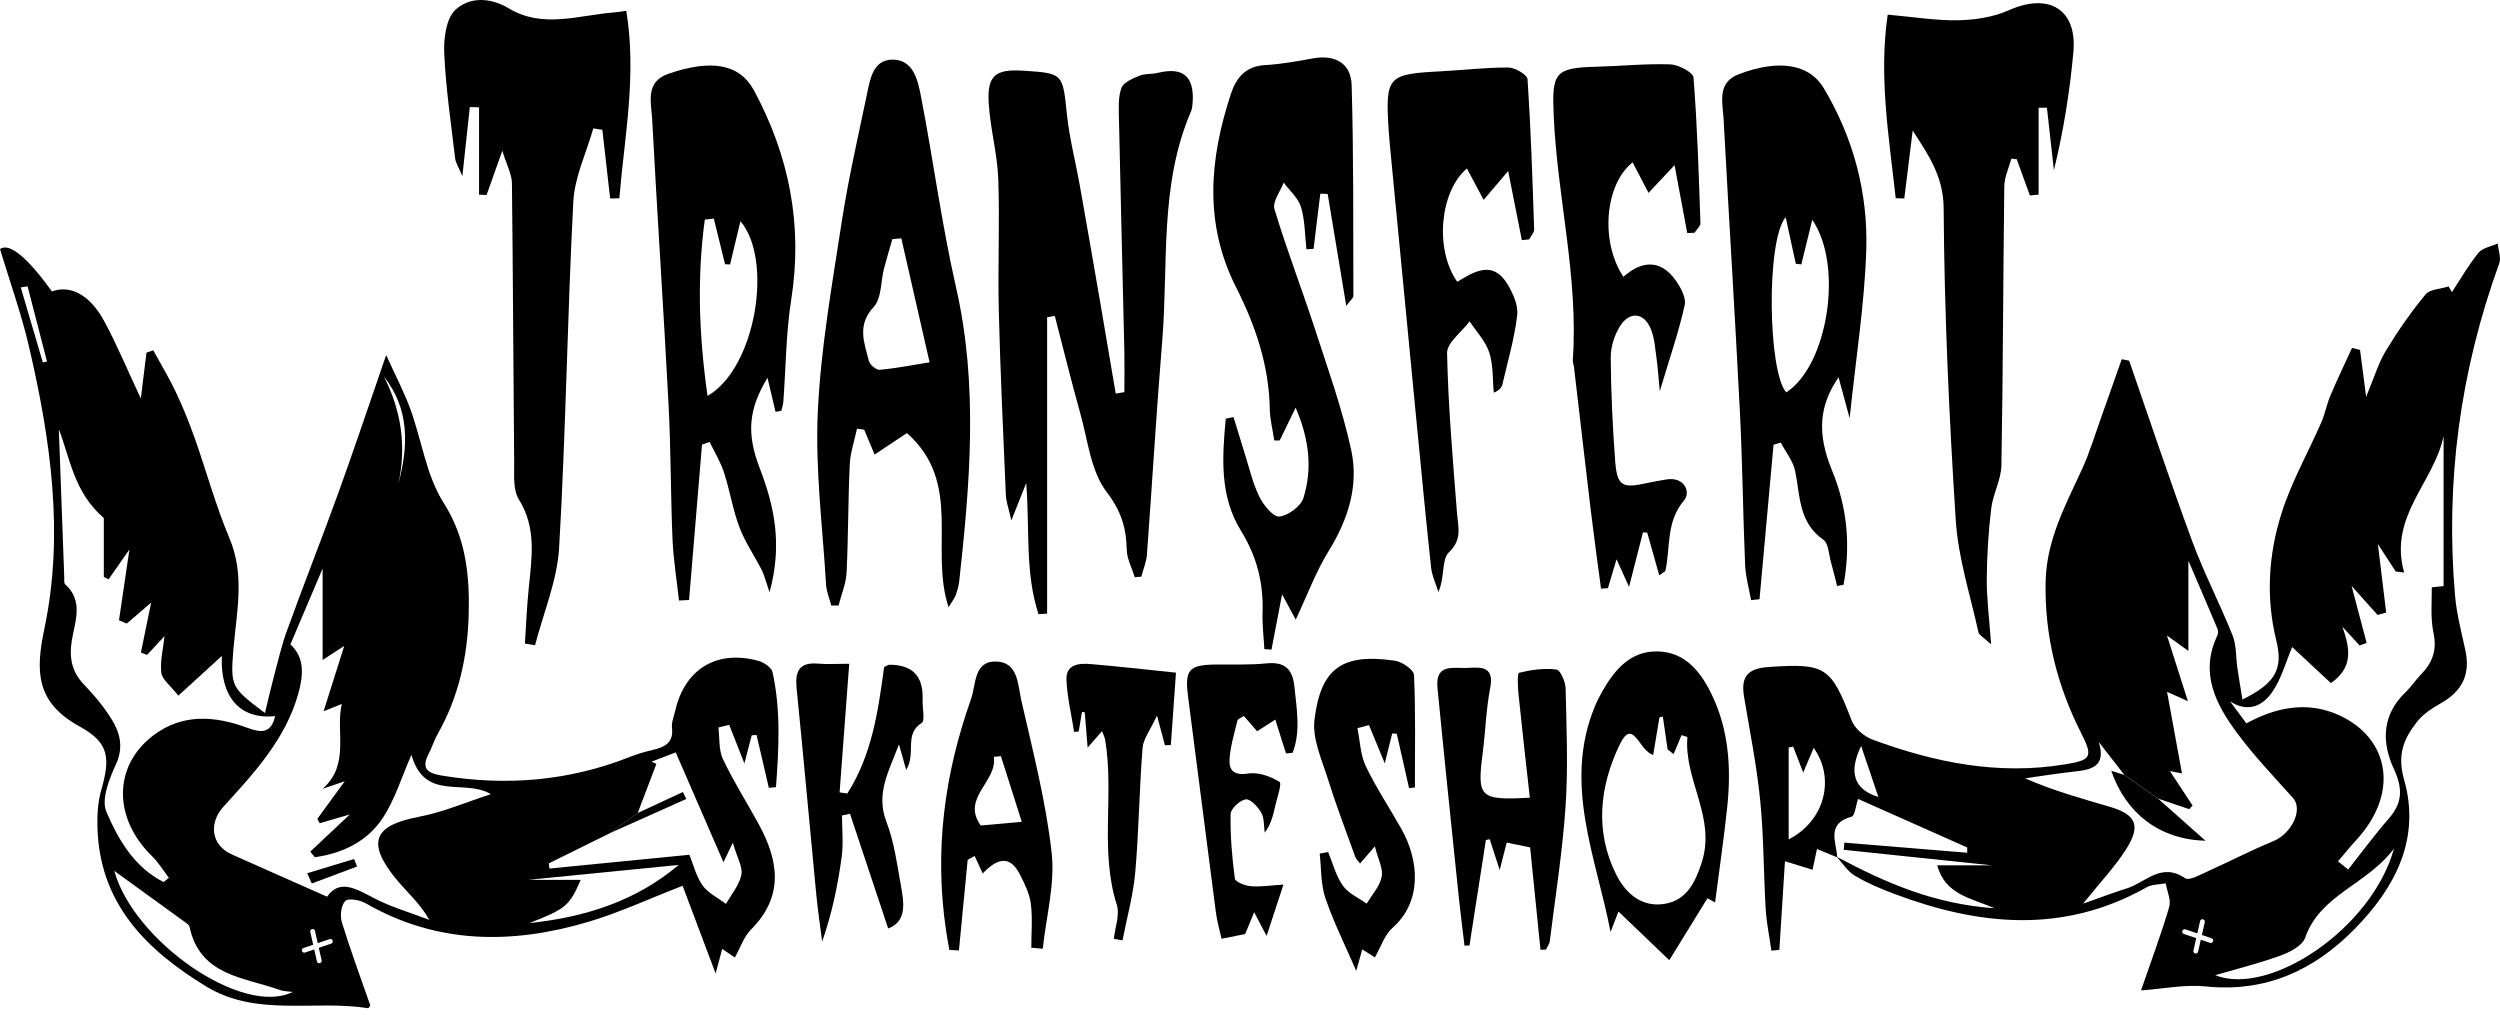
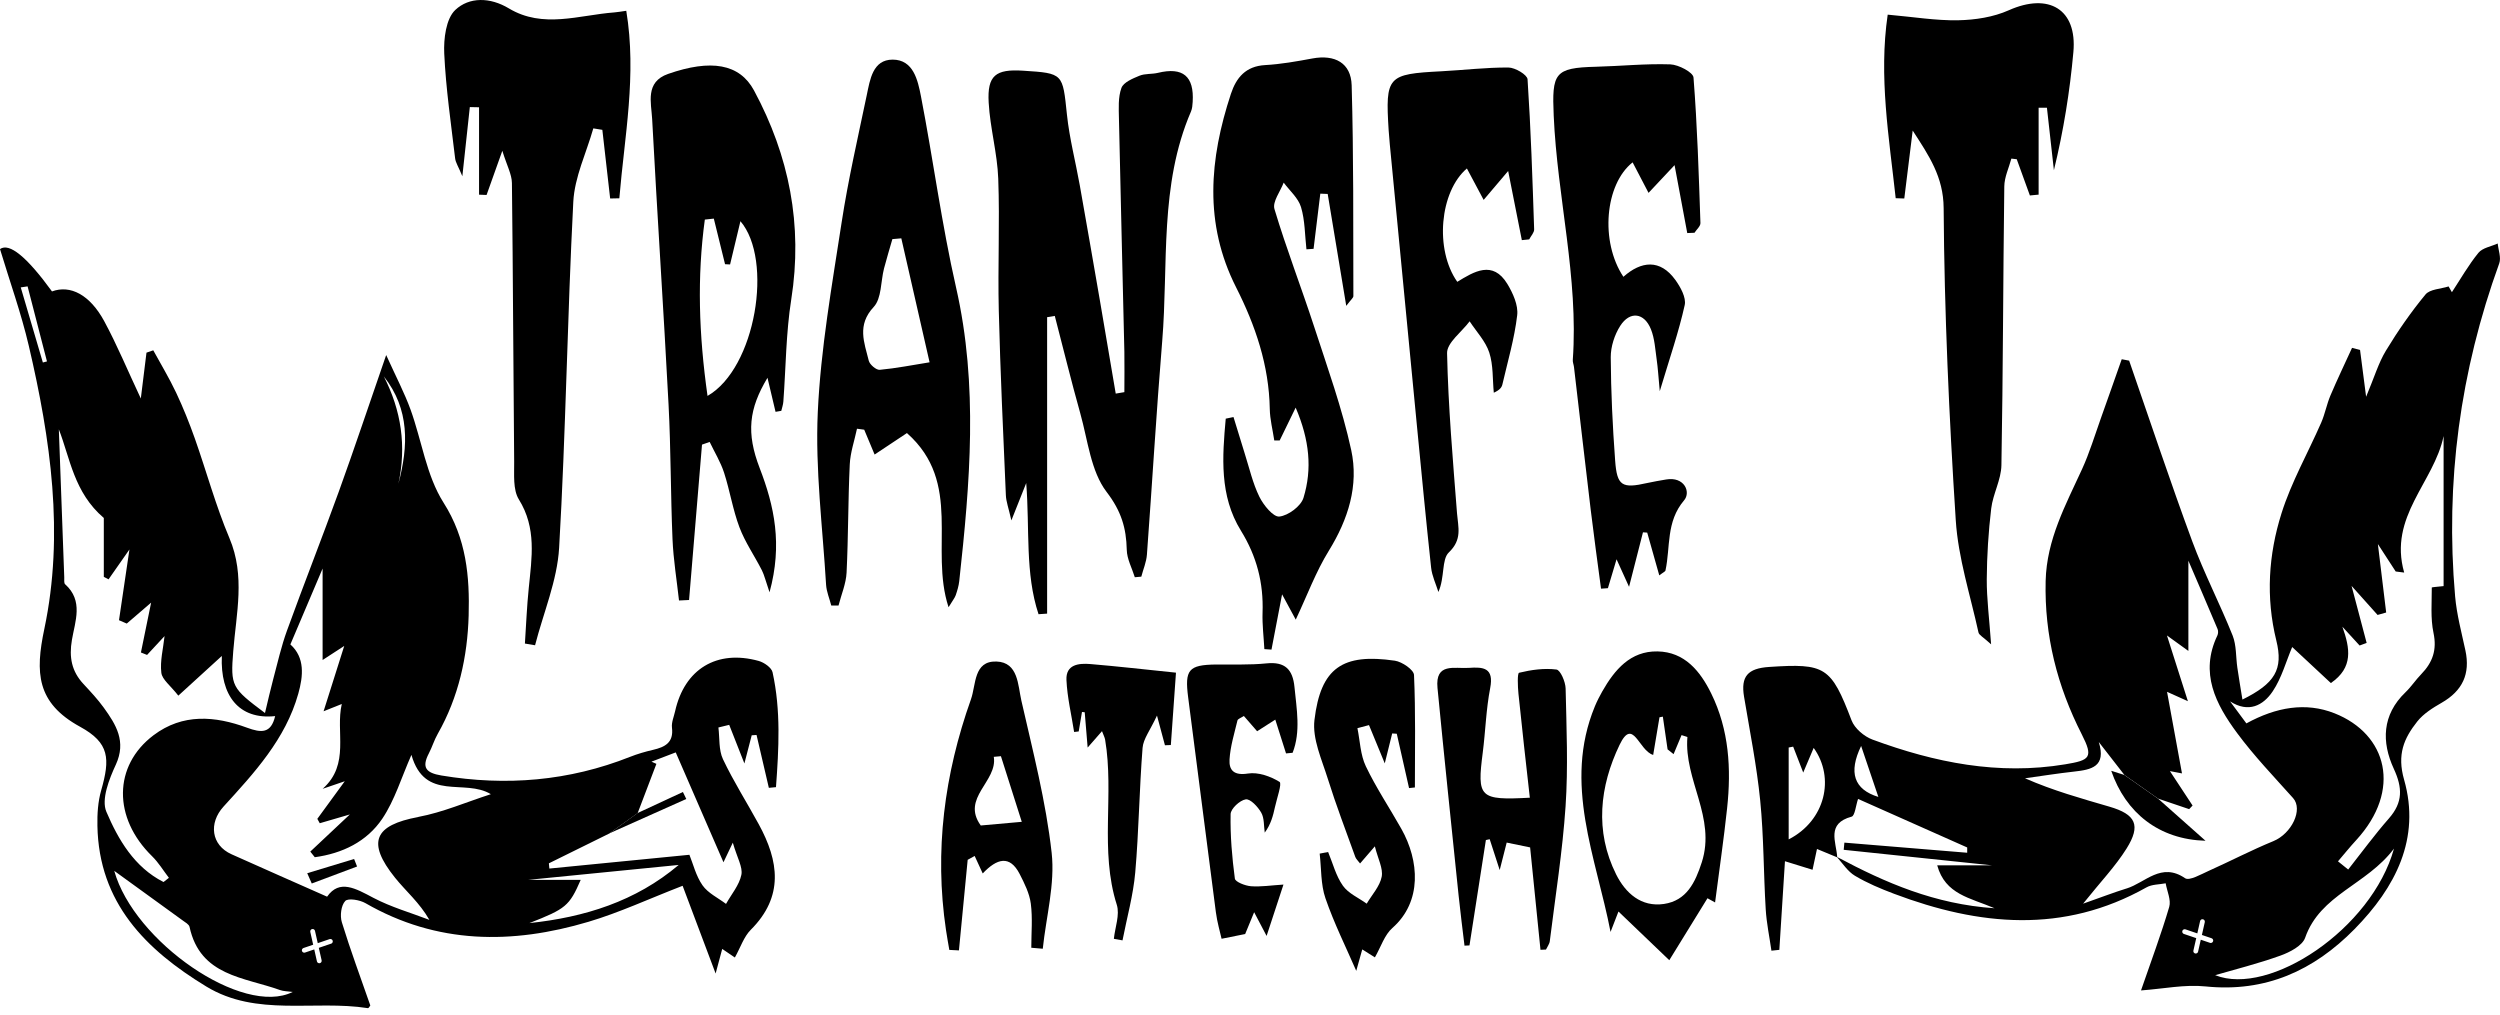
<svg xmlns="http://www.w3.org/2000/svg" id="a" viewBox="0 0 512 207.77">
  <defs>
    <style>.b{stroke-width:0px;}</style>
  </defs>
  <path class="b" d="m230.27,80.28c0-2.74.05-5.48,0-8.21-.36-15.92-.77-31.83-1.11-47.75-.04-2.12-.19-4.4.51-6.31.42-1.15,2.3-1.93,3.69-2.5,1.14-.47,2.54-.29,3.78-.59,5.11-1.24,7.45.68,7.12,5.96-.04.65-.09,1.35-.34,1.94-6.52,15.12-4.6,31.3-5.9,47.06-1.2,14.55-2.05,29.14-3.13,43.7-.11,1.53-.76,3.02-1.15,4.52-.44.04-.88.08-1.33.12-.58-1.87-1.61-3.73-1.65-5.62-.1-4.47-1.12-7.92-4.12-11.84-3.25-4.25-3.85-10.58-5.39-16.07-1.86-6.63-3.49-13.33-5.23-19.99-.52.09-1.05.18-1.57.26v60.71c-.59.04-1.17.08-1.76.12-2.78-8.41-1.78-17.34-2.52-26.86-1.02,2.56-1.75,4.41-3.04,7.65-.59-2.6-1.08-3.87-1.13-5.17-.54-12.6-1.14-25.21-1.45-37.82-.22-9,.22-18.01-.11-27-.19-5.21-1.67-10.37-1.96-15.58-.32-5.57,1.43-6.9,7.07-6.53,8.26.53,8.07.55,8.96,9.01.51,4.86,1.77,9.64,2.63,14.47,1.4,7.88,2.77,15.77,4.13,23.65,1.09,6.33,2.16,12.66,3.23,19l1.78-.3Z" />
  <path class="b" d="m270.4,39.65c-.46,3.77-.92,7.54-1.38,11.31-.49.03-.98.07-1.46.1-.33-2.89-.29-5.9-1.11-8.64-.56-1.86-2.32-3.36-3.55-5.02-.69,1.82-2.34,3.93-1.89,5.42,2.43,8.11,5.5,16.03,8.13,24.09,2.72,8.37,5.73,16.7,7.59,25.27,1.57,7.24-.61,14.16-4.58,20.6-2.67,4.32-4.45,9.18-6.78,14.12-.79-1.46-1.53-2.82-2.8-5.18-.83,4.34-1.5,7.83-2.17,11.32-.49-.03-.97-.06-1.46-.1-.13-2.48-.45-4.98-.37-7.45.22-6.08-1.18-11.55-4.43-16.81-4.43-7.17-3.81-15.12-3.11-22.94.53-.11,1.06-.22,1.59-.33.77,2.5,1.52,5.01,2.31,7.51.94,2.96,1.63,6.05,2.99,8.82.84,1.71,2.85,4.18,4.09,4.05,1.82-.2,4.41-2.11,4.94-3.83,1.81-5.89,1.25-11.84-1.6-18.48-1.39,2.86-2.33,4.79-3.27,6.72-.37,0-.74,0-1.11,0-.32-2.15-.88-4.29-.92-6.44-.15-8.91-2.94-17.1-6.89-24.9-6.64-13.1-5.46-26.31-1.07-39.64,1.1-3.33,3.04-5.66,6.98-5.89,3.26-.18,6.5-.76,9.72-1.36,4.6-.85,7.9.93,8.03,5.5.41,14.38.31,28.77.35,43.16,0,.37-.51.74-1.46,2.01-1.36-8.19-2.58-15.56-3.8-22.92-.5-.02-1-.04-1.5-.06Z" />
  <path class="b" d="m388.24,40.61c-1.36-12.48-3.5-24.92-1.64-37.61,5.34.47,9.89,1.24,14.43,1.15,3.49-.07,7.22-.64,10.37-2.05,8.19-3.65,14.02-.22,13.23,8.55-.73,8.06-2.01,16.08-3.99,24.21-.48-4.27-.95-8.53-1.43-12.8-.57,0-1.14,0-1.7,0v17.8c-.6.06-1.19.11-1.79.17-.9-2.47-1.8-4.94-2.69-7.42-.37-.04-.73-.09-1.1-.13-.51,1.9-1.43,3.79-1.45,5.7-.25,19.03-.25,38.07-.59,57.1-.05,2.96-1.73,5.87-2.09,8.86-.57,4.8-.88,9.65-.91,14.48-.02,4,.51,8.01.89,13.34-1.6-1.48-2.47-1.88-2.59-2.45-1.67-7.64-4.16-15.25-4.65-22.98-1.37-21.27-2.34-42.59-2.48-63.9-.04-6.43-3.03-10.78-6.34-15.89-.57,4.64-1.14,9.27-1.72,13.91-.59-.02-1.18-.04-1.77-.06Z" />
  <path class="b" d="m102.88,30.87c-1.43,4-2.33,6.53-3.23,9.06-.51-.02-1.03-.04-1.54-.06v-17.9c-.63-.01-1.26-.03-1.89-.04-.46,4.3-.93,8.59-1.53,14.16-.83-2-1.38-2.8-1.48-3.65-.84-7.16-1.9-14.31-2.23-21.49-.14-3.01.36-7.11,2.26-8.91,2.86-2.69,7.12-2.64,10.98-.32,6.99,4.2,14.37,1.36,21.61.82.62-.05,1.23-.16,2.43-.33,2.18,13.16-.37,25.74-1.42,38.4-.63.01-1.25.03-1.88.04-.53-4.69-1.07-9.37-1.6-14.06-.62-.1-1.23-.2-1.85-.3-1.42,5.01-3.84,9.97-4.1,15.05-1.22,23.6-1.53,47.25-2.9,70.84-.39,6.73-3.22,13.31-4.93,19.97-.69-.12-1.39-.24-2.08-.35.25-3.8.4-7.6.79-11.38.62-6.19,1.63-12.26-2.03-18.14-1.24-2-.93-5.09-.96-7.69-.18-19.03-.23-38.07-.46-57.1-.02-1.77-1.01-3.53-1.97-6.62Z" />
  <path class="b" d="m158.83,84.34c-.53-2.26-1.07-4.52-1.65-6.97-3.83,6.38-4.37,11.29-1.6,18.49,3,7.79,4.71,15.62,2.02,25.44-.82-2.39-1.07-3.52-1.57-4.51-1.5-2.95-3.43-5.72-4.59-8.79-1.36-3.61-1.96-7.51-3.15-11.19-.71-2.19-1.95-4.2-2.95-6.3l-1.57.55c-.88,10.61-1.76,21.22-2.65,31.82-.69.03-1.37.07-2.06.1-.46-4.18-1.15-8.35-1.33-12.54-.39-9.18-.33-18.39-.81-27.57-1.02-19.5-2.33-38.99-3.36-58.49-.18-3.37-1.48-7.58,3.26-9.24,8.77-3.06,14.65-2.11,17.61,3.4,7.19,13.37,10.02,27.55,7.62,42.77-1.09,6.89-1.1,13.95-1.62,20.94-.05.64-.27,1.26-.42,1.89-.39.07-.78.13-1.17.2Zm-13.92-3.26c9.88-5.68,13.5-27.87,6.73-35.78-.74,3.09-1.43,5.98-2.12,8.86-.34-.02-.69-.03-1.03-.05-.77-3.11-1.53-6.22-2.3-9.34-.61.07-1.22.14-1.84.2-1.6,11.75-1.24,23.49.55,36.1Z" />
-   <path class="b" d="m376.24,120.03c-.42-1.65-.8-3.31-1.27-4.95-.44-1.56-.49-3.81-1.54-4.54-5.06-3.51-4.74-8.92-5.76-13.98-.42-2.09-1.94-3.95-2.96-5.92-.5.15-.99.3-1.49.44-.96,10.55-1.92,21.1-2.87,31.64-.57.06-1.15.13-1.72.19-.43-2.4-1.13-4.79-1.23-7.21-.44-10.47-.54-20.97-1.07-31.44-1.01-19.93-2.27-39.85-3.33-59.77-.18-3.43-1.46-7.56,3.12-9.3,8.1-3.08,14.39-2.14,17.37,2.83,6.11,10.22,9.11,21.53,8.72,33.31-.36,11-2.12,21.95-3.4,34.32-.97-3.55-1.63-6.01-2.27-8.37-3.9,5.65-4.53,11.32-1.34,19.06,3.16,7.66,3.82,15.41,2.36,23.43-.44.08-.88.15-1.32.23Zm-10.53-75.56c-4.04,4.75-3.63,31.73.12,35.89,8.47-5.48,11.8-25.92,5.32-35.34-.81,3.31-1.52,6.22-2.24,9.13-.38-.04-.75-.09-1.13-.13-.67-3.06-1.33-6.12-2.08-9.54Z" />
  <path class="b" d="m194.26,124.35c-3.94-12.06,3-25.43-8.52-35.66-1.73,1.15-4.05,2.69-6.62,4.4-.52-1.24-1.33-3.16-2.13-5.09-.49-.07-.99-.13-1.48-.2-.51,2.44-1.37,4.87-1.48,7.33-.35,7.37-.29,14.76-.65,22.13-.11,2.27-1.08,4.5-1.65,6.75-.5,0-.99,0-1.49,0-.36-1.42-.97-2.82-1.06-4.25-.7-11.78-2.24-23.61-1.7-35.34.6-13.02,2.91-25.98,4.89-38.9,1.34-8.73,3.33-17.37,5.14-26.03.67-3.19,1.22-7.27,5.3-7.28,4.26,0,5.16,4.23,5.8,7.51,2.52,13.03,4.25,26.23,7.19,39.15,4.58,20.09,2.85,40.09.65,60.17-.11.97-.4,1.93-.72,2.86-.2.56-.61,1.05-1.45,2.43Zm-9.67-75.54c-.61.05-1.22.11-1.83.16-.57,2-1.19,4-1.71,6.01-.69,2.67-.48,6.14-2.12,7.89-3.47,3.72-1.92,7.29-1.01,10.99.19.8,1.53,1.94,2.24,1.88,3.37-.31,6.71-.98,10.22-1.54-1.88-8.24-3.84-16.82-5.79-25.39Z" />
  <path class="b" d="m345.55,47.74c-.81-4.33-1.62-8.66-2.6-13.92-2.06,2.2-3.5,3.72-5.33,5.68-1.24-2.38-2.24-4.3-3.26-6.25-5.67,4.48-6.7,16.21-1.89,23.44,3.65-3.25,7.53-3.68,10.65.65,1.05,1.46,2.24,3.62,1.91,5.13-1.21,5.46-3.05,10.77-5.11,17.65-.28-2.99-.38-4.74-.63-6.47-.3-2.09-.41-4.3-1.18-6.22-1.37-3.41-4.31-3.78-6.29-.69-1.17,1.83-1.95,4.27-1.94,6.43.04,7.05.38,14.11.9,21.15.38,5.22,1.41,5.77,6.57,4.6,1.28-.29,2.57-.49,3.86-.72,3.73-.65,5.14,2.56,3.69,4.27-3.73,4.4-2.77,9.55-3.81,14.36-.05.23-.47.39-1.27,1.01-.87-3.09-1.67-5.93-2.47-8.76-.29-.02-.58-.04-.87-.06-.85,3.33-1.7,6.66-2.85,11.16-1.12-2.47-1.74-3.84-2.56-5.64-.66,2.19-1.21,4.06-1.77,5.92-.47.03-.94.07-1.41.1-.71-5.37-1.46-10.74-2.11-16.13-1.17-9.76-2.28-19.52-3.43-29.28-.06-.49-.28-.98-.24-1.45,1.19-16.86-3.18-33.29-3.91-50.01-.38-8.71.13-9.81,8.64-10.02,5.08-.13,10.17-.66,15.23-.49,1.69.06,4.68,1.63,4.76,2.69.78,9.91,1.08,19.87,1.42,29.81.02.65-.79,1.32-1.22,1.99-.49.02-.98.04-1.48.06Z" />
  <path class="b" d="m311.67,49.17c-.86-4.36-1.72-8.72-2.8-14.15-1.94,2.29-3.22,3.8-5.02,5.92-1.26-2.36-2.33-4.38-3.43-6.44-5.57,4.75-6.63,16.6-1.97,23.22,3.42-2.09,7.27-4.49,10.26.44,1.14,1.89,2.26,4.36,2.01,6.41-.56,4.77-1.94,9.45-3.03,14.16-.14.59-.5,1.13-1.76,1.7-.27-2.76-.09-5.66-.93-8.23-.76-2.32-2.63-4.27-4.02-6.39-1.62,2.18-4.67,4.38-4.62,6.52.23,10.95,1.19,21.89,2.04,32.83.23,2.88,1.1,5.32-1.69,7.99-1.49,1.42-.8,5.13-2.13,8.09-.51-1.66-1.31-3.29-1.49-4.99-1.04-9.62-1.95-19.25-2.89-28.88-1.87-19.26-3.72-38.53-5.57-57.79-.09-.98-.18-1.96-.24-2.94-.68-11.03-.26-11.47,10.8-12.04,4.58-.24,9.16-.8,13.74-.77,1.37.01,3.84,1.48,3.91,2.41.68,10.23,1.01,20.48,1.35,30.73.02.67-.66,1.37-1.02,2.06-.5.05-.99.1-1.49.15Z" />
  <path class="b" d="m351.26,184.83c-.4-.22-1.28-.7-1.57-.87-2.68,4.34-5.22,8.47-7.82,12.69-4.03-3.86-7.08-6.78-10.41-9.97-.54,1.4-1.08,2.79-1.62,4.18-2.96-15.33-9.75-30.32-3.22-46.18.43-1.05.96-2.08,1.52-3.07,2.53-4.44,5.76-8.3,11.31-8.2,5.57.09,8.77,4.06,11.01,8.62,3.66,7.44,4.12,15.42,3.25,23.51-.67,6.28-1.59,12.54-2.46,19.27Zm-12.69-30.22c-2.99-.9-4.11-7.84-6.89-2.05-4.05,8.44-5.13,17.66-.69,26.53,1.91,3.81,5.12,6.73,9.79,6.04,4.63-.69,6.4-4.38,7.74-8.52,2.97-9.19-3.68-16.88-2.94-25.67l-1.2-.39c-.54,1.3-1.09,2.6-1.63,3.9-.41-.33-.82-.66-1.23-.98-.32-2.23-.65-4.47-.97-6.7-.23.04-.46.09-.69.13-.42,2.52-.84,5.03-1.29,7.71Z" />
  <path class="b" d="m315.49,194.51c-.72-7.16-1.45-14.32-2.12-20.96-1.64-.34-3.05-.63-4.8-.99-.33,1.29-.74,2.91-1.43,5.63-.9-2.77-1.47-4.55-2.05-6.32-.26.06-.52.11-.78.17-1.12,7.19-2.24,14.39-3.36,21.58-.34.02-.68.03-1.02.05-.4-3.4-.85-6.8-1.2-10.21-1.47-14.18-2.95-28.37-4.33-42.56-.51-5.27,3.51-3.91,6.41-4.12,2.97-.21,5.19-.04,4.38,4.14-.84,4.34-.96,8.81-1.52,13.2-1.19,9.24-.71,9.8,9.64,9.25-.79-7.11-1.61-14.2-2.33-21.29-.15-1.48-.25-4.21.13-4.3,2.48-.6,5.14-.98,7.65-.66.81.1,1.85,2.51,1.88,3.88.18,8.04.53,16.12-.01,24.12-.62,9.24-2.09,18.42-3.23,27.62-.07.6-.51,1.15-.78,1.73-.38.02-.75.03-1.13.05Z" />
  <path class="b" d="m288.57,161.38c-.84-3.7-1.67-7.41-2.51-11.11-.31-.02-.62-.04-.94-.06-.46,1.84-.91,3.68-1.52,6.13-1.25-3.05-2.24-5.45-3.23-7.84-.79.21-1.58.42-2.37.63.54,2.62.6,5.46,1.72,7.8,2.11,4.42,4.87,8.54,7.28,12.82,3.67,6.51,4.29,14.91-1.84,20.3-1.61,1.42-2.34,3.85-3.58,6.02-.75-.47-1.61-1.02-2.59-1.63-.53,1.88-.97,3.47-1.23,4.39-2.09-4.82-4.54-9.73-6.31-14.87-.98-2.84-.82-6.08-1.18-9.14.58-.11,1.15-.22,1.73-.33.97,2.33,1.6,4.9,3.03,6.91,1.12,1.58,3.21,2.47,4.87,3.67,1.08-1.83,2.69-3.55,3.07-5.51.33-1.69-.76-3.65-1.4-6.23-1.37,1.59-2.15,2.5-3.03,3.51-.44-.59-.83-.93-.98-1.35-1.91-5.32-3.94-10.6-5.62-15.98-1.23-3.95-3.2-8.19-2.74-12.05,1.27-10.7,5.77-13.71,16.47-12.15,1.48.22,3.88,1.86,3.92,2.93.34,7.66.18,15.35.18,23.03-.4.04-.8.09-1.2.13Z" />
-   <path class="b" d="m181.9,190.15c-2.59-7.79-5.2-15.64-7.82-23.49-.55.12-1.09.23-1.64.35,0,2.85.32,5.74-.07,8.53-.79,5.77-1.96,11.49-3.99,17.29-.41-3.26-.91-6.51-1.22-9.78-1.35-14.01-2.6-28.04-4.01-42.04-.35-3.47.47-5.43,4.38-5.1,1.92.16,3.86.03,6.39.03-.68,9.11-1.33,17.72-1.97,26.34.52.08,1.05.16,1.57.23,5.06-7.85,6.33-16.94,7.55-25.89.5-.23.78-.48,1.07-.48q7.12-.04,6.81,7.19c-.07,1.64.55,4.28-.2,4.75-3.69,2.27-1.05,6.26-3.17,9.58-.52-1.84-.88-3.13-1.47-5.22-2.13,5.63-4.8,10.14-2.55,15.93,1.58,4.07,2.14,8.55,2.93,12.9.65,3.62,1.29,7.41-2.58,8.88Z" />
  <path class="b" d="m211.21,194.1c0-3.02.29-6.07-.1-9.04-.27-2.09-1.3-4.14-2.28-6.06-2.04-3.95-4.65-3.19-7.57-.12-.6-1.31-1.13-2.44-1.65-3.58-.48.26-.95.53-1.43.79-.6,6.18-1.19,12.37-1.79,18.55-.66-.03-1.31-.06-1.97-.1-.23-1.36-.48-2.71-.68-4.07-2.41-16.19-.34-31.92,5.11-47.25,1.07-3.01.52-7.9,5.23-7.74,4.47.15,4.38,4.85,5.09,7.98,2.35,10.34,5.04,20.69,6.21,31.2.71,6.4-1.13,13.08-1.82,19.64l-2.34-.2Zm-1.95-25.79c-1.5-4.73-2.89-9.08-4.27-13.44-.49.04-.97.08-1.46.13.81,5.05-6.76,8.41-2.67,14.06,3.09-.28,5.62-.5,8.4-.75Z" />
-   <path class="b" d="m262.85,181.17c-1.22,3.72-2.23,6.79-3.45,10.51-.94-1.79-1.59-3.03-2.55-4.86-.71,1.74-1.29,3.13-1.84,4.47-1.39.28-2.8.56-4.83.97-.31-1.41-.91-3.41-1.17-5.45-1.92-14.65-3.76-29.31-5.67-43.96-.74-5.7.06-6.69,5.72-6.76,3.44-.04,6.91.12,10.32-.23,3.81-.39,5.38,1.26,5.73,4.85.44,4.55,1.31,9.11-.38,13.46-.45.04-.9.09-1.35.13-.7-2.19-1.4-4.38-2.2-6.92-1.33.85-2.38,1.52-3.72,2.38-.88-1.01-1.77-2.04-2.72-3.13-.59.4-1.24.6-1.31.93-.63,2.64-1.46,5.29-1.62,7.97-.14,2.26.95,3.34,3.78,2.89,2.07-.33,4.61.57,6.46,1.71.54.33-.54,3.35-.93,5.13-.39,1.79-.84,3.57-2.1,5.26-.21-1.38-.07-2.96-.72-4.09-.68-1.2-2.23-2.86-3.17-2.72-1.21.18-3.08,1.92-3.1,3.02-.09,4.4.29,8.84.87,13.21.09.68,2.1,1.46,3.27,1.56,2.04.16,4.12-.18,6.7-.34Z" />
+   <path class="b" d="m262.85,181.17c-1.22,3.72-2.23,6.79-3.45,10.51-.94-1.79-1.59-3.03-2.55-4.86-.71,1.74-1.29,3.13-1.84,4.47-1.39.28-2.8.56-4.83.97-.31-1.41-.91-3.41-1.17-5.45-1.92-14.65-3.76-29.31-5.67-43.96-.74-5.7.06-6.69,5.72-6.76,3.44-.04,6.91.12,10.32-.23,3.81-.39,5.38,1.26,5.73,4.85.44,4.55,1.31,9.11-.38,13.46-.45.04-.9.09-1.35.13-.7-2.19-1.4-4.38-2.2-6.92-1.33.85-2.38,1.52-3.72,2.38-.88-1.01-1.77-2.04-2.72-3.13-.59.4-1.24.6-1.31.93-.63,2.64-1.46,5.29-1.62,7.97-.14,2.26.95,3.34,3.78,2.89,2.07-.33,4.61.57,6.46,1.71.54.33-.54,3.35-.93,5.13-.39,1.79-.84,3.57-2.1,5.26-.21-1.38-.07-2.96-.72-4.09-.68-1.2-2.23-2.86-3.17-2.72-1.21.18-3.08,1.92-3.1,3.02-.09,4.4.29,8.84.87,13.21.09.68,2.1,1.46,3.27,1.56,2.04.16,4.12-.18,6.7-.34" />
  <path class="b" d="m228.12,192.26c.24-2.33,1.25-4.91.6-6.96-3.54-11.12-.5-22.63-2.39-33.81-.08-.47-.33-.91-.64-1.75-.9,1.03-1.64,1.88-2.94,3.36-.24-2.9-.42-5.07-.6-7.23-.19-.02-.38-.04-.56-.06-.22,1.33-.45,2.66-.67,3.99-.31.04-.63.07-.94.11-.55-3.55-1.41-7.08-1.57-10.65-.15-3.21,2.55-3.46,4.93-3.26,5.49.46,10.96,1.09,17.5,1.76-.33,4.61-.69,9.71-1.05,14.82-.4.02-.81.04-1.21.05-.39-1.46-.79-2.92-1.63-6.08-1.39,3.01-2.8,4.76-2.95,6.61-.67,8.49-.76,17.02-1.5,25.5-.41,4.68-1.71,9.29-2.61,13.93-.59-.11-1.18-.21-1.77-.32Z" />
  <path class="b" d="m130.58,166.51c3.09-1.44,6.18-2.87,9.28-4.31.23.48.46.95.69,1.43-5.26,2.35-10.51,4.7-15.77,7.05,1.93-1.39,3.87-2.78,5.8-4.17Z" />
  <path class="b" d="m441.98,163.57c2.91,2.58,5.82,5.17,9.71,8.62-9.56-.27-16.35-5.73-19.31-14.33.95.3,1.82.58,2.69.86,2.3,1.62,4.61,3.24,6.91,4.85Z" />
  <path class="b" d="m62.93,178.83c3.2-.97,6.39-1.94,9.59-2.91.2.51.41,1.03.61,1.54-3.09,1.16-6.18,2.32-9.28,3.48-.31-.7-.62-1.4-.93-2.11Z" />
  <path class="b" d="m152.45,156.37c.61-2.37,1.06-4.08,1.5-5.78.33-.02.66-.05.99-.07.84,3.61,1.68,7.22,2.52,10.83.49-.05.97-.09,1.46-.14.58-7.84,1.02-15.71-.7-23.53-.21-.95-1.73-2.01-2.84-2.32-8.59-2.38-15.2,1.67-17.12,10.31-.25,1.12-.77,2.28-.64,3.36.37,3.06-1.43,3.97-3.88,4.54-1.59.37-3.18.83-4.7,1.43-12.52,4.96-25.39,6.03-38.64,3.82-3.15-.53-4.09-1.62-2.57-4.53.68-1.3,1.1-2.75,1.83-4.02,4.27-7.51,6.08-15.79,6.32-24.21.22-7.97-.44-15.73-5.15-23.13-3.52-5.54-4.45-12.7-6.75-19.05-1.24-3.41-2.95-6.66-4.99-11.17-3.56,10.3-6.51,19.14-9.68,27.91-3.45,9.54-7.17,18.97-10.63,28.51-1.18,3.25-1.94,6.66-2.84,10.02-.57,2.12-1.04,4.26-1.67,6.87-6.85-5.12-7.07-5.47-6.5-12.66.61-7.74,2.5-15.4-.78-23.15-2.8-6.62-4.69-13.62-7.09-20.42-1.13-3.18-2.39-6.33-3.83-9.38-1.4-2.97-3.11-5.79-4.68-8.67-.46.16-.92.32-1.39.48-.35,2.8-.69,5.6-1.16,9.39-2.76-5.88-4.87-10.98-7.48-15.81-2.95-5.46-6.97-7.51-10.71-6.12Q2.86,48.99,0,51.01c2,6.64,4.34,13.14,5.9,19.82,4.47,19.12,7.28,38.53,3.18,57.97-1.89,8.94-1.62,15.15,7.32,20.04,6.06,3.31,6.17,6.56,4.32,13.03-.66,2.31-.82,4.84-.77,7.26.29,15.78,9.92,25.38,22.3,32.91,10.3,6.27,22.08,2.71,33.09,4.43.17.03.42-.46.5-.55-2-5.74-4.08-11.34-5.83-17.04-.41-1.33-.16-3.45.7-4.36.59-.63,2.98-.22,4.14.45,14.64,8.44,30.02,8.47,45.65,3.82,6.34-1.88,12.4-4.71,19.3-7.38,2.3,6.11,4.51,12,6.76,17.97.4-1.51.85-3.17,1.35-5.04.97.66,1.82,1.24,2.59,1.76,1.16-2.08,1.84-4.26,3.26-5.68,6.82-6.81,5.75-14.07,1.64-21.6-2.43-4.46-5.17-8.76-7.34-13.34-.89-1.89-.66-4.31-.93-6.49.74-.18,1.47-.36,2.21-.54.95,2.42,1.91,4.84,3.12,7.93ZM8.78,74.25c-1.51-5.13-3.02-10.26-4.53-15.39.47-.07.93-.14,1.4-.21,1.32,5.12,2.65,10.25,3.97,15.37-.28.07-.56.15-.84.22Zm72.81,24.83c1.68-7.7.6-15.02-2.99-22,5.33,6.74,5.05,14.25,2.99,22Zm-57.87,57.53c2.19-4.77.05-8.19-2.46-11.67-1.24-1.72-2.71-3.29-4.16-4.85-2.43-2.61-2.98-5.46-2.37-9.04.64-3.79,2.4-8-1.39-11.39-.27-.24-.16-.93-.18-1.42-.38-10.12-.74-20.24-1.11-30.31,2.31,5.91,3.09,12.93,9.21,18.15v12.06c.32.17.64.34.97.51,1.54-2.21,3.08-4.41,4.28-6.12-.66,4.46-1.4,9.48-2.14,14.49.53.23,1.06.46,1.59.69,1.62-1.39,3.23-2.77,4.99-4.29-.72,3.54-1.4,6.87-2.09,10.21.42.17.84.34,1.26.5,1.21-1.3,2.42-2.61,3.58-3.86-.27,2.55-.95,5.09-.66,7.51.17,1.41,1.88,2.63,3.48,4.69,3.03-2.77,6.45-5.89,8.91-8.13-.34,8.1,3.46,13.1,10.92,12.32-.85,3.59-2.82,3.46-5.77,2.37-6.54-2.41-13.16-2.96-19.14,1.55-8.28,6.25-8.31,16.94-.31,24.76,1.33,1.3,2.32,2.95,3.46,4.44-.37.29-.73.57-1.1.86-5.99-3.03-9.28-8.7-11.71-14.4-1.07-2.52.57-6.67,1.94-9.64Zm-.31,21.75c4.53,3.28,9.28,6.7,14.01,10.15.52.38,1.29.8,1.4,1.32,2.17,10.08,11.2,10.29,18.52,12.93.74.27,1.59.25,2.61.39-10.23,5.13-32.53-10.34-36.55-24.8Zm44.41,14.9l-2.53.86.58,2.55c.06.27-.11.53-.37.59-.04,0-.07.01-.11.01-.23,0-.43-.15-.48-.38l-.55-2.45-1.88.64c-.05.02-.11.03-.16.03-.2,0-.4-.13-.47-.33-.09-.26.05-.54.31-.63l1.98-.67-.59-2.62c-.06-.27.11-.53.37-.59.27-.06.53.11.59.37l.57,2.52,2.43-.83c.26-.08.54.05.62.31.09.26-.05.54-.31.63Zm17.86-25.94c-9.02,1.68-10.62,5.15-4.79,12.42,2.23,2.78,5.02,5.1,7.05,8.65-3.84-1.47-7.85-2.61-11.46-4.51-3.68-1.94-6.95-3.86-9.49-.24-6.84-3.03-13.21-5.83-19.56-8.68-4.2-1.88-4.72-6.4-1.65-9.77,6.29-6.89,12.7-13.81,15.31-23.12,1.02-3.63,1.39-7.39-1.62-10.09,2.2-5.18,4.36-10.25,6.6-15.54v18.73c2.21-1.44,3.13-2.03,4.43-2.88-1.4,4.45-2.7,8.56-4.23,13.38,1.7-.68,2.65-1.06,3.73-1.49-1.34,5.68,1.77,12.33-3.92,17.37,1.4-.48,2.8-.95,4.53-1.55-1.97,2.7-3.79,5.2-5.62,7.7.17.3.34.6.5.9,2.02-.59,4.04-1.18,6.16-1.8-2.77,2.6-5.43,5.1-8.1,7.61.31.38.61.77.92,1.15,5.62-.77,10.66-3.17,13.84-7.91,2.54-3.79,3.89-8.38,5.95-13.05,2.77,9.66,10.9,4.78,16.27,8.05-5.03,1.62-9.84,3.72-14.87,4.66Zm22.74,21.73c7.46-2.92,8.18-3.49,10.51-8.85h-10.79c9.04-.9,19.95-1.98,30.86-3.06-8.82,7.47-19.31,10.72-30.58,11.91Zm39.75-12.46c.23-.49.76-1.59,1.91-4.01.91,3.15,2.08,5.03,1.75,6.6-.44,2.11-2.04,3.97-3.14,5.94-1.64-1.24-3.69-2.2-4.81-3.8-1.36-1.94-1.94-4.43-2.69-6.26-9.8.96-19.24,1.89-28.68,2.82-.03-.36-.07-.72-.1-1.07l12.38-6.11c1.93-1.39,3.87-2.78,5.8-4.17,1.28-3.36,2.56-6.72,3.84-10.09-.34-.15-.67-.3-1.01-.45,1.35-.51,2.69-1.03,4.97-1.9,3.19,7.35,6.35,14.63,9.78,22.51Z" />
  <path class="b" d="m511.53,49.87c-1.34.61-3.1.88-3.94,1.9-2.04,2.5-3.66,5.36-5.44,8.07-.23-.39-.45-.78-.68-1.18-1.61.52-3.82.55-4.73,1.65-2.98,3.61-5.67,7.49-8.1,11.5-1.52,2.5-2.36,5.41-4.06,9.45-.55-4.25-.89-6.92-1.24-9.58-.55-.15-1.09-.29-1.64-.44-1.49,3.26-3.04,6.49-4.44,9.79-.75,1.78-1.1,3.74-1.87,5.51-2.71,6.21-6.12,12.18-8.14,18.6-2.66,8.44-3.24,17.19-1.06,26.03,1.47,5.93-.29,8.81-6.94,12.1-.38-2.37-.74-4.45-1.04-6.53-.32-2.2-.17-4.58-.97-6.59-2.6-6.5-5.85-12.75-8.27-19.3-4.52-12.25-8.64-24.65-12.92-36.99-.51-.1-1.01-.2-1.52-.29-1.42,4.02-2.82,8.05-4.26,12.06-1.25,3.49-2.32,7.08-3.86,10.44-3.37,7.36-7.25,14.42-7.46,22.9-.27,11.19,2.36,21.54,7.4,31.43,2.42,4.75,1.7,5.29-3.38,6.13-13.71,2.28-26.73-.36-39.47-5.06-1.72-.63-3.67-2.29-4.3-3.94-4.2-11.02-5.39-11.7-16.88-10.94-4.41.29-5.82,1.96-5.14,6.08,1.18,7.08,2.6,14.14,3.31,21.26.74,7.39.68,14.86,1.13,22.29.17,2.84.77,5.65,1.17,8.48.54-.06,1.08-.11,1.62-.17.37-5.77.73-11.55,1.15-18.15,1.94.6,3.7,1.15,5.65,1.75.24-1.15.61-2.87.91-4.26,1.35.56,2.74,1.14,4.13,1.71,1.18,1.31,2.19,2.91,3.63,3.77,2.52,1.51,5.28,2.66,8.03,3.7,17.4,6.56,34.68,8.27,51.7-1.32,1.11-.63,2.6-.57,3.92-.83.28,1.62,1.14,3.42.73,4.83-1.63,5.54-3.66,10.96-5.78,17.11,4.59-.33,8.98-1.26,13.22-.82,12.28,1.26,22.15-3.24,30.51-11.74,8.37-8.52,13.59-18.54,10.15-30.6-1.48-5.17-.03-8.47,2.69-11.91,1.27-1.61,3.19-2.8,5.01-3.85,4.25-2.44,5.89-5.89,4.86-10.7-.79-3.68-1.78-7.36-2.11-11.08-2.05-23.39,1.03-46.13,9.04-68.21.42-1.17-.19-2.72-.32-4.09Zm-145.21,122.03v-18.81l.92-.18c.6,1.54,1.19,3.07,2.06,5.31.9-2.12,1.5-3.55,2.14-5.05,4.41,6.13,2.39,14.89-5.11,18.73Zm14.84-19.13c1.19,3.51,2.34,6.91,3.53,10.44-5.01-1.53-6.16-5.01-3.53-10.44Zm-4.9,22.75c-.21-3.15-2.26-6.86,2.95-8.27.68-.18.85-2.25,1.32-3.63,7.54,3.35,14.94,6.64,22.35,9.94,0,.36,0,.72,0,1.08-8.38-.69-16.77-1.38-25.15-2.07l-.14,1.47c10.27,1.08,20.54,2.15,30.39,3.18h-11.24c1.65,5.99,6.72,6.63,11.75,8.79-12.25-.82-22.38-5.23-32.23-10.49Zm59.25,6.44c-2.6.81-5.14,1.79-8.89,3.11,3.58-4.48,6.62-7.65,8.9-11.29,2.99-4.78,1.9-7-3.52-8.58-5.75-1.68-11.52-3.28-17.28-5.81,3.35-.46,6.69-1,10.05-1.37,3.53-.39,6.64-.99,5.06-6.06,1.75,2.25,3.5,4.5,5.25,6.75,2.3,1.62,4.61,3.24,6.91,4.85,2.12.72,4.23,1.43,6.35,2.15.23-.25.47-.5.7-.74-1.52-2.3-3.04-4.61-4.64-7.05,1.05.2,2.09.4,2.47.47-.98-5.34-1.97-10.75-3.06-16.71,1.66.75,2.64,1.19,4.27,1.92-1.49-4.66-2.81-8.83-4.29-13.46,1.25.91,2.29,1.65,4.39,3.17v-18.48c1.65,3.85,3.84,8.91,5.98,14,.16.37.13.95-.04,1.31-3.68,7.69-.33,14.08,4.05,20,3.47,4.69,7.55,8.94,11.45,13.3,2.1,2.35-.29,7.28-4.03,8.82-4.5,1.85-8.83,4.11-13.27,6.1-1.57.7-3.95,2.09-4.82,1.49-4.89-3.34-8.12.91-11.97,2.11Zm17.72,10.83c-.07.2-.26.33-.47.33-.05,0-.11,0-.16-.03l-1.88-.64-.55,2.45c-.05.23-.25.38-.48.38-.04,0-.07,0-.11-.01-.27-.06-.43-.32-.37-.59l.58-2.55-2.53-.86c-.26-.09-.4-.37-.31-.63.09-.26.37-.39.63-.31l2.43.83.57-2.52c.06-.27.32-.44.59-.37.27.06.43.32.37.59l-.59,2.62,1.98.67c.26.09.4.37.31.63Zm.45,6.92c4.05-1.18,8.79-2.36,13.37-4.01,1.92-.69,4.47-2.02,5.04-3.64,3.09-8.89,12.61-10.81,18.2-18.27-4.56,16.47-25.52,30.34-36.61,25.93Zm46.78-79.68c-1.22.14-2.43.22-2.43.29.01,3.11-.28,6.3.35,9.29.74,3.49-.18,6.06-2.51,8.46-1.14,1.17-2.05,2.58-3.23,3.71-4.82,4.63-4.91,10.19-2.39,15.66,1.8,3.9,1.88,6.88-.98,10.15-2.95,3.36-5.59,6.98-8.36,10.49-.7-.56-1.39-1.12-2.09-1.68,1.24-1.45,2.44-2.94,3.73-4.34,9.42-10.26,6.34-21.72-4.44-25.98-5.89-2.33-11.95-1.27-18.05,2.07-1.11-1.5-2.22-3.01-3.34-4.51,3.78,2.43,6.78.86,8.74-2.07,1.82-2.72,2.71-6.06,3.98-9.06,2.3,2.14,5.13,4.78,7.92,7.38,4.63-3.18,3.94-7.1,2.36-11.54l3.53,3.85c.48-.18.96-.35,1.44-.53-1.02-3.83-2.03-7.67-3.09-11.68,1.83,2.05,3.58,4,5.33,5.95.59-.17,1.17-.33,1.76-.5-.58-4.8-1.17-9.59-1.7-14.02,1.06,1.62,2.35,3.62,3.65,5.62.58.07,1.16.15,1.74.22-3.28-11.48,6.12-18.47,8.07-27.96v30.72Z" />
</svg>